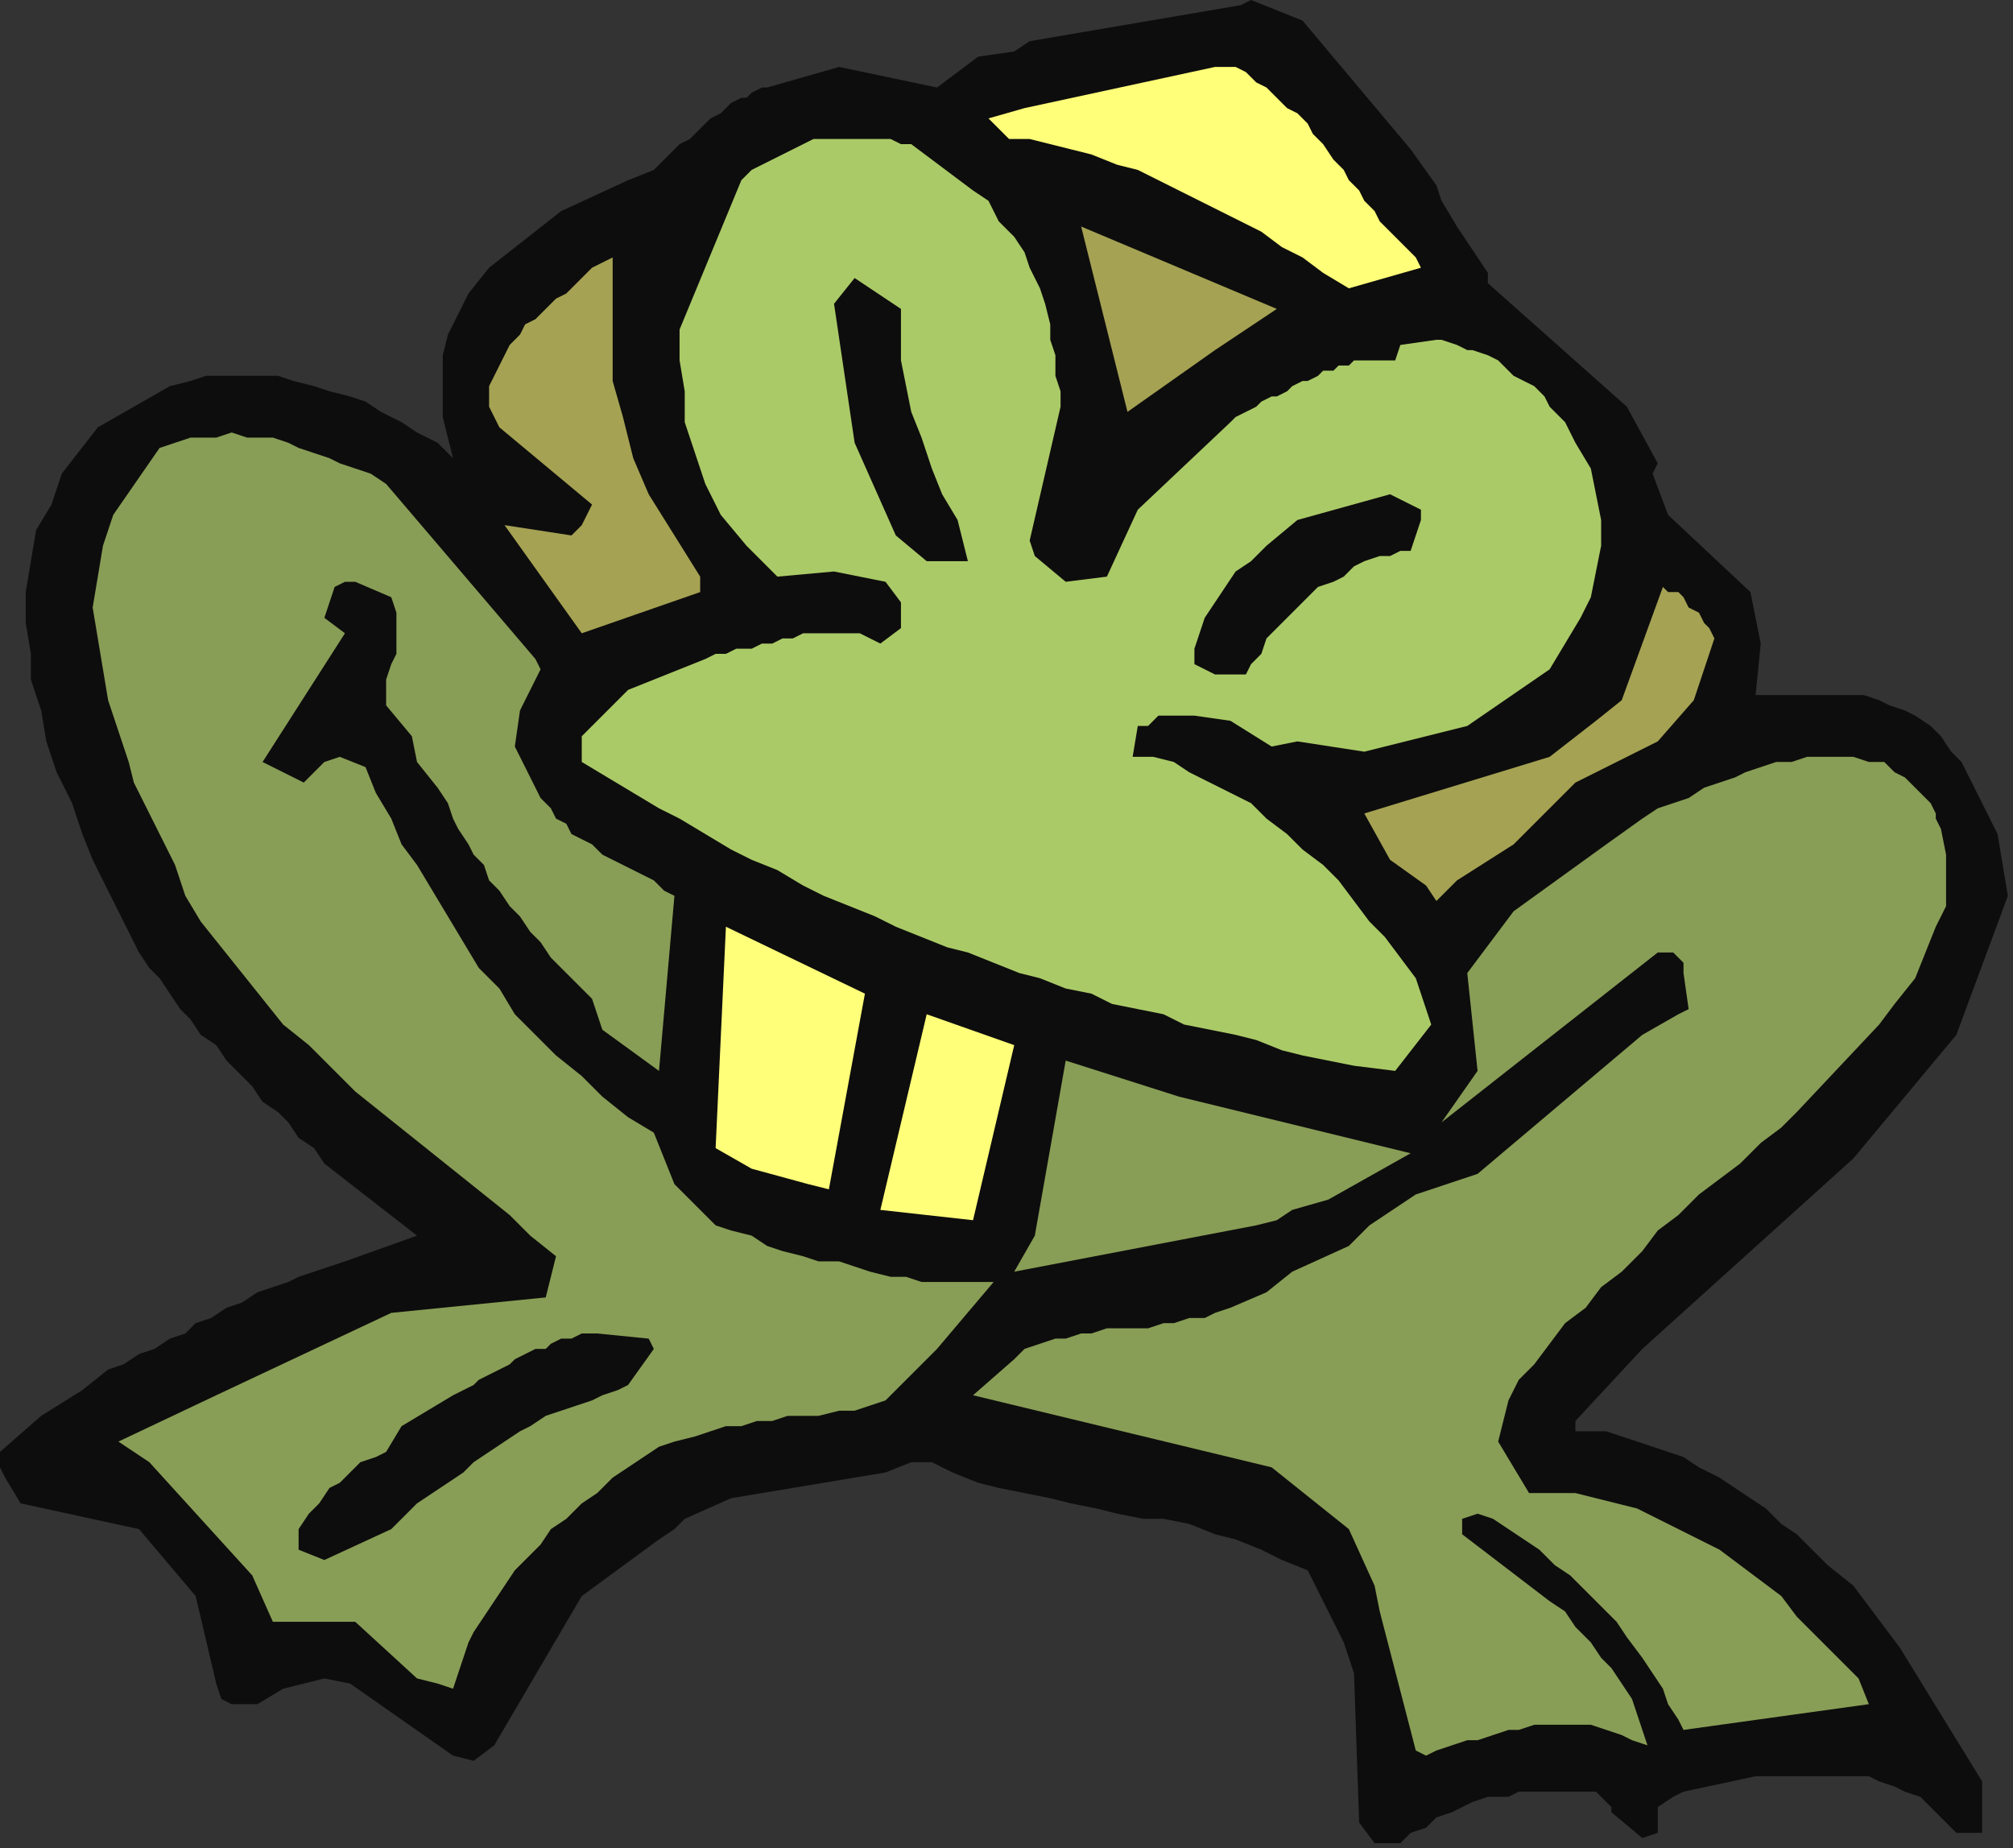
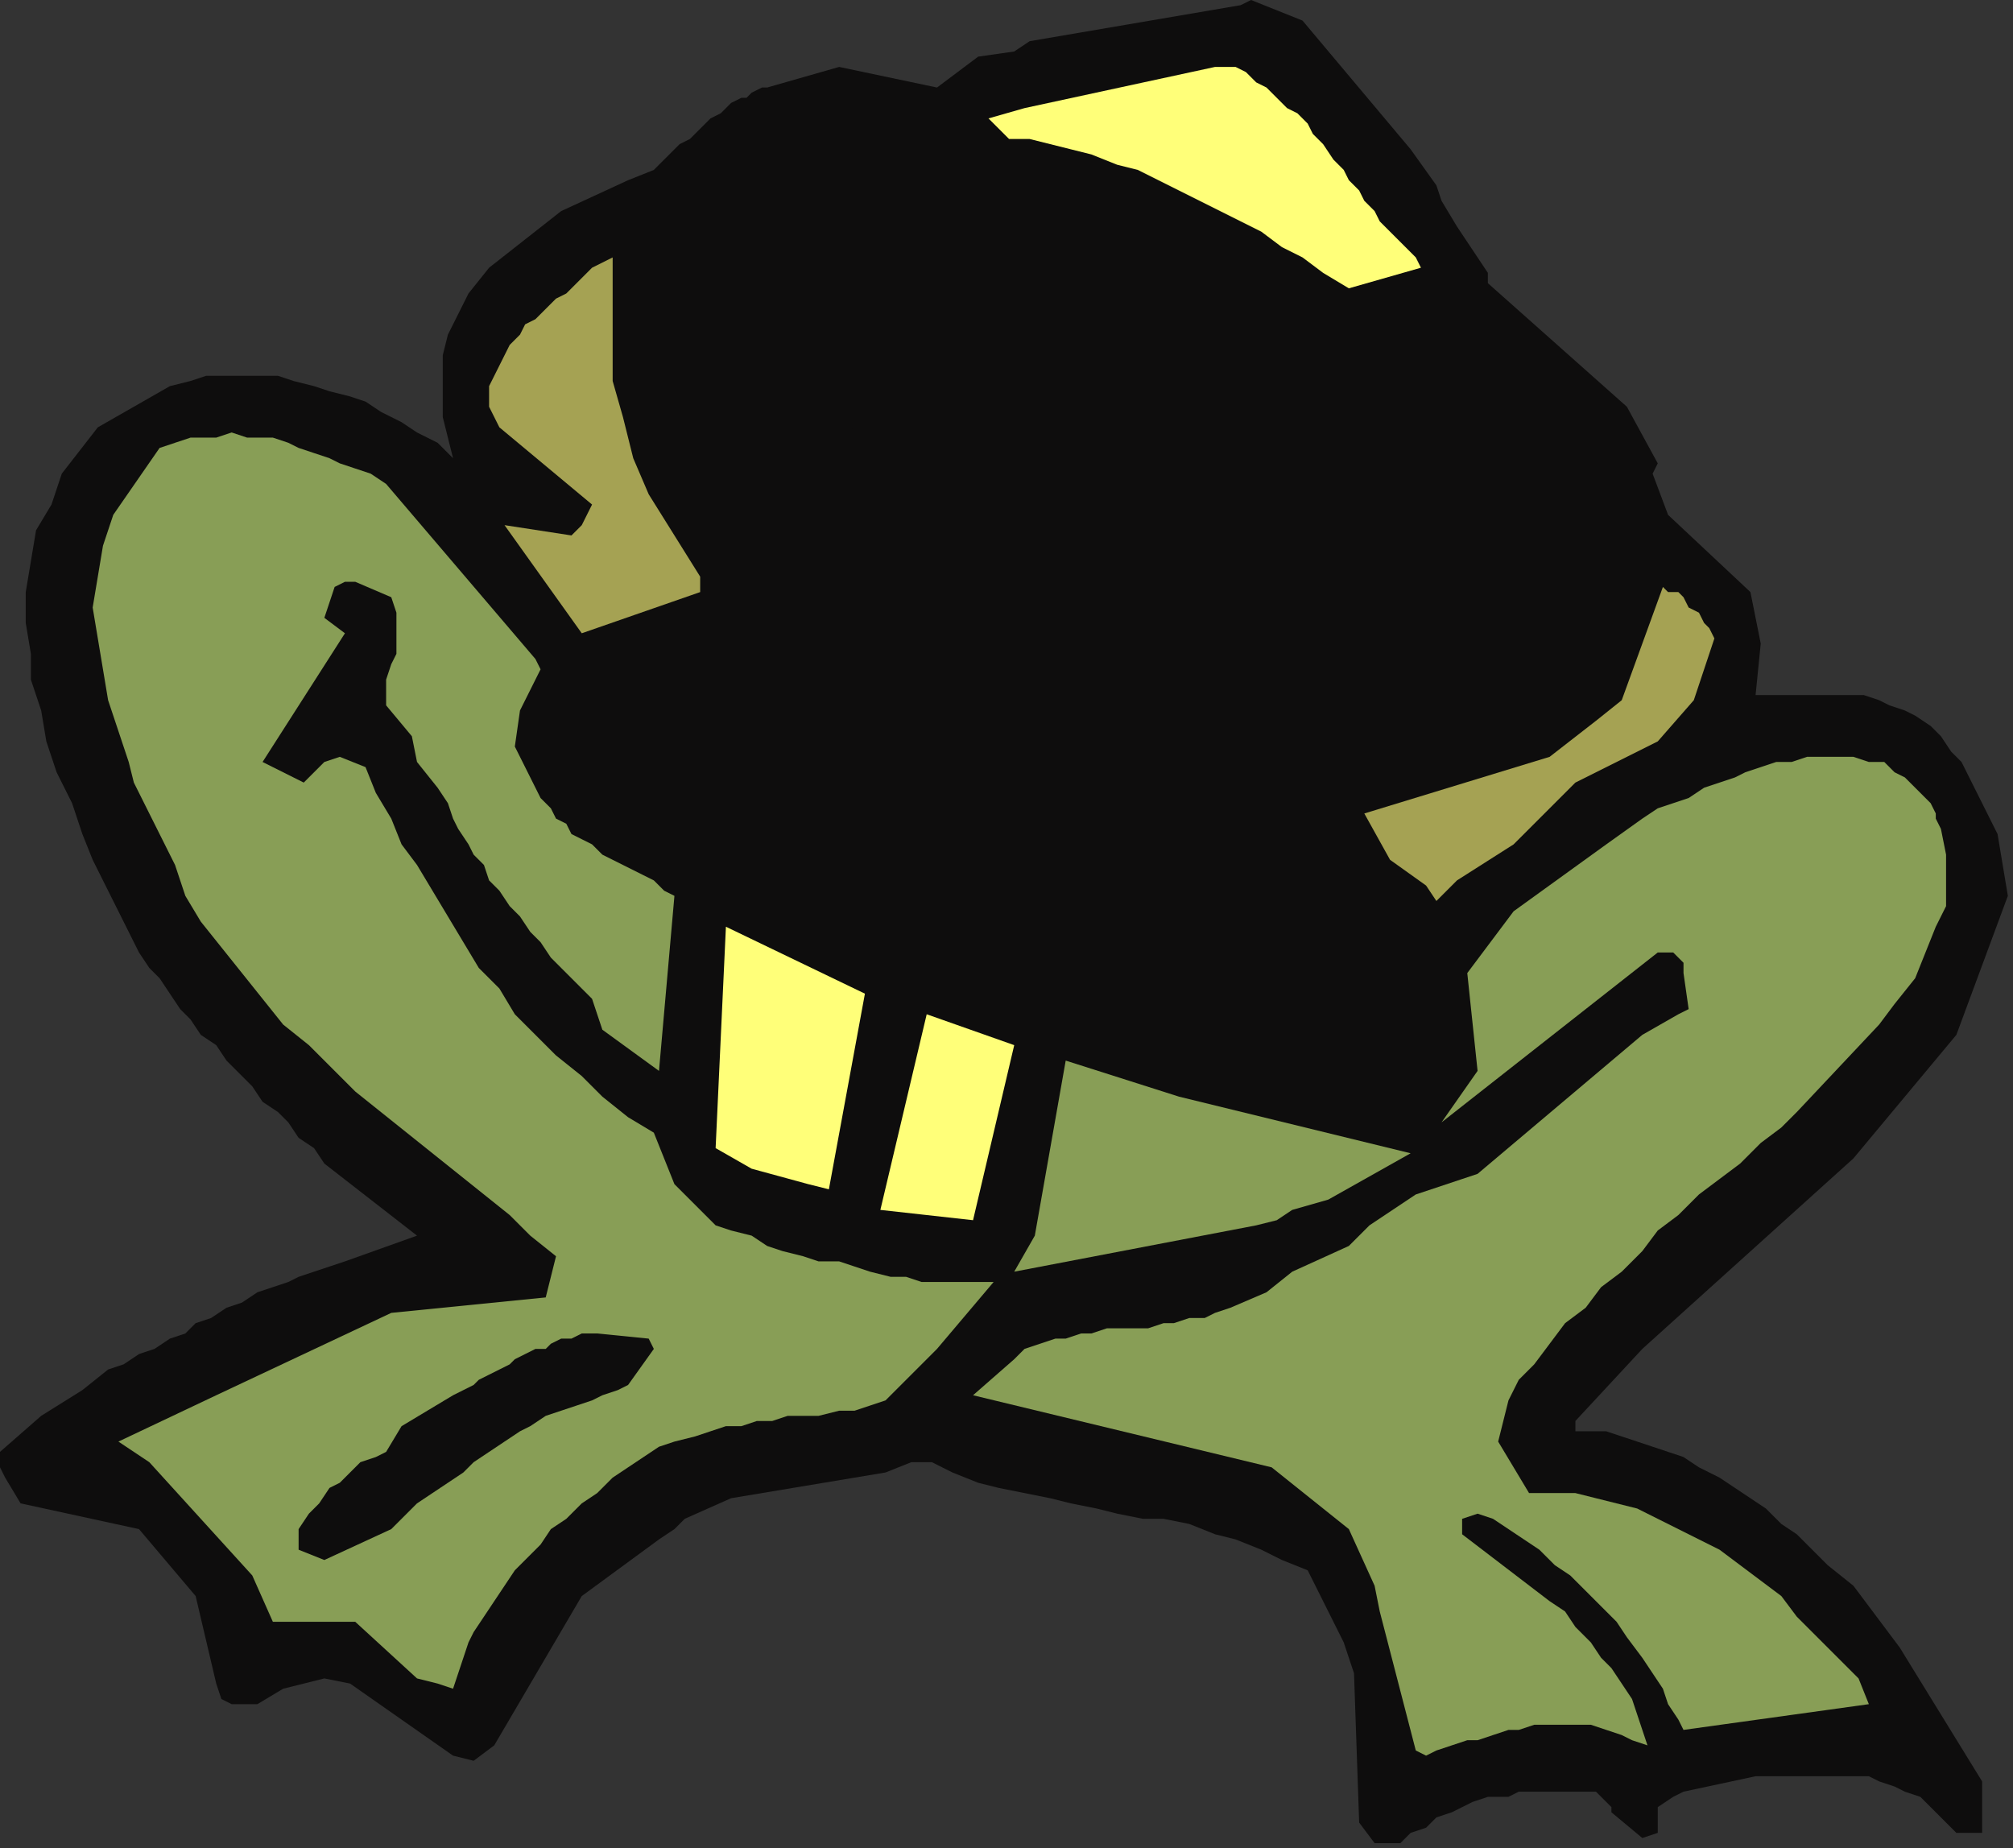
<svg xmlns="http://www.w3.org/2000/svg" xmlns:ns1="http://sodipodi.sourceforge.net/DTD/sodipodi-0.dtd" xmlns:ns2="http://www.inkscape.org/namespaces/inkscape" version="1.0" width="103.452mm" height="94.985mm" id="svg33" ns1:docname="CFROG002.WMF">
  <rect width="100%" height="100%" fill="#333333" stroke="none" />
  <ns1:namedview pagecolor="#ffffff" bordercolor="#666666" borderopacity="1" objecttolerance="10" gridtolerance="10" guidetolerance="10" ns2:pageopacity="0" ns2:pageshadow="2" ns2:window-width="640" ns2:window-height="480" id="namedview35" />
  <defs id="defs3">
    <pattern id="WMFhbasepattern" patternUnits="userSpaceOnUse" width="6" height="6" x="0" y="0" />
  </defs>
  <path style="fill:#0e0d0d;fill-rule:evenodd;fill-opacity:1;stroke:none;" d="  M 267,358   L 264,354   L 263,325   L 261,319   L 255,307   L 254,305   L 249,303   L 245,301   L 240,299   L 236,298   L 231,296   L 226,295   L 222,295   L 217,294   L 213,293   L 208,292   L 204,291   L 199,290   L 194,289   L 190,288   L 185,286   L 181,284   L 177,284   L 172,286   L 142,291   L 133,295   L 131,297   L 128,299   L 113,310   L 96,339   L 92,342   L 88,341   L 68,327   L 63,326   L 55,328   L 50,331   L 45,331   L 43,330   L 42,327   L 38,310   L 27,297   L 4,292   L 1,287   L 0,285   L 0,282   L 8,275   L 16,270   L 21,266   L 24,265   L 27,263   L 30,262   L 33,260   L 36,259   L 38,257   L 41,256   L 44,254   L 47,253   L 50,251   L 53,250   L 56,249   L 58,248   L 61,247   L 64,246   L 67,245   L 81,240   L 63,226   L 61,223   L 58,221   L 56,218   L 54,216   L 51,214   L 49,211   L 46,208   L 44,206   L 42,203   L 39,201   L 37,198   L 35,196   L 33,193   L 31,190   L 29,188   L 27,185   L 24,179   L 21,173   L 18,167   L 16,162   L 14,156   L 11,150   L 9,144   L 8,138   L 6,132   L 6,127   L 5,121   L 5,115   L 6,109   L 7,103   L 10,98   L 12,92   L 19,83   L 33,75   L 37,74   L 40,73   L 43,73   L 47,73   L 50,73   L 54,73   L 57,74   L 61,75   L 64,76   L 68,77   L 71,78   L 74,80   L 78,82   L 81,84   L 85,86   L 88,89   L 87,85   L 86,81   L 86,77   L 86,73   L 86,69   L 87,65   L 89,61   L 91,57   L 95,52   L 109,41   L 122,35   L 127,33   L 128,32   L 130,30   L 131,29   L 132,28   L 134,27   L 135,26   L 137,24   L 138,23   L 140,22   L 141,21   L 142,20   L 144,19   L 145,19   L 146,18   L 148,17   L 149,17   L 163,13   L 182,17   L 190,11   L 197,10   L 200,8   L 241,1   L 243,0   L 253,4   L 274,29   L 279,36   L 280,39   L 283,44   L 289,53   L 289,55   L 316,79   L 322,90   L 321,92   L 324,100   L 340,115   L 342,125   L 341,135   L 343,135   L 346,135   L 349,135   L 351,135   L 354,135   L 357,135   L 359,135   L 362,135   L 365,136   L 367,137   L 370,138   L 372,139   L 375,141   L 377,143   L 379,146   L 381,148   L 388,162   L 390,174   L 380,201   L 360,225   L 319,262   L 306,276   L 306,278   L 309,278   L 312,278   L 315,279   L 318,280   L 321,281   L 324,282   L 327,283   L 330,285   L 334,287   L 337,289   L 340,291   L 343,293   L 346,296   L 349,298   L 352,301   L 355,304   L 360,308   L 366,316   L 369,320   L 385,346   L 385,356   L 380,356   L 377,353   L 375,351   L 373,349   L 370,348   L 368,347   L 365,346   L 363,345   L 360,345   L 358,345   L 355,345   L 353,345   L 350,345   L 348,345   L 345,345   L 343,345   L 341,345   L 327,348   L 325,349   L 322,351   L 322,356   L 319,357   L 313,352   L 313,351   L 310,348   L 307,348   L 305,348   L 303,348   L 300,348   L 298,348   L 295,348   L 293,349   L 291,349   L 289,349   L 286,350   L 284,351   L 282,352   L 279,353   L 277,355   L 274,356   L 272,358   L 267,358  z " id="path5" />
  <path style="fill:#889e56;fill-rule:evenodd;fill-opacity:1;stroke:none;" d="  M 275,340   L 268,313   L 267,308   L 262,297   L 247,285   L 189,271   L 197,264   L 199,262   L 202,261   L 205,260   L 207,260   L 210,259   L 212,259   L 215,258   L 218,258   L 220,258   L 223,258   L 226,257   L 228,257   L 231,256   L 234,256   L 236,255   L 239,254   L 246,251   L 251,247   L 262,242   L 266,238   L 275,232   L 287,228   L 319,201   L 326,197   L 328,196   L 327,189   L 327,187   L 325,185   L 322,185   L 280,218   L 287,208   L 285,189   L 294,177   L 312,164   L 319,159   L 322,157   L 325,156   L 328,155   L 331,153   L 334,152   L 337,151   L 339,150   L 342,149   L 345,148   L 348,148   L 351,147   L 354,147   L 357,147   L 360,147   L 363,148   L 366,148   L 368,150   L 370,151   L 372,153   L 373,154   L 375,156   L 376,158   L 376,159   L 377,161   L 378,166   L 378,171   L 378,176   L 376,180   L 374,185   L 372,190   L 368,195   L 365,199   L 349,216   L 346,219   L 342,222   L 338,226   L 334,229   L 330,232   L 326,236   L 322,239   L 319,243   L 315,247   L 311,250   L 308,254   L 304,257   L 301,261   L 298,265   L 295,268   L 293,272   L 291,280   L 297,290   L 301,290   L 306,290   L 310,291   L 314,292   L 318,293   L 322,295   L 326,297   L 330,299   L 334,301   L 338,304   L 342,307   L 346,310   L 349,314   L 353,318   L 357,322   L 361,326   L 363,331   L 327,336   L 326,334   L 324,331   L 323,328   L 321,325   L 319,322   L 316,318   L 314,315   L 311,312   L 308,309   L 305,306   L 302,304   L 299,301   L 296,299   L 293,297   L 290,295   L 287,294   L 284,295   L 284,298   L 301,311   L 304,313   L 306,316   L 309,319   L 311,322   L 313,324   L 315,327   L 317,330   L 318,333   L 320,339   L 317,338   L 315,337   L 312,336   L 309,335   L 306,335   L 304,335   L 301,335   L 298,335   L 295,336   L 293,336   L 290,337   L 287,338   L 285,338   L 282,339   L 279,340   L 277,341   L 275,340  z " id="path7" />
  <path style="fill:#889e56;fill-rule:evenodd;fill-opacity:1;stroke:none;" d="  M 85,327   L 81,326   L 69,315   L 53,315   L 49,306   L 29,284   L 23,280   L 42,271   L 76,255   L 106,252   L 108,244   L 103,240   L 99,236   L 94,232   L 89,228   L 84,224   L 79,220   L 74,216   L 69,212   L 65,208   L 60,203   L 55,199   L 51,194   L 47,189   L 43,184   L 39,179   L 36,174   L 34,168   L 26,152   L 25,148   L 23,142   L 21,136   L 20,130   L 19,124   L 18,118   L 19,112   L 20,106   L 22,100   L 31,87   L 34,86   L 37,85   L 40,85   L 42,85   L 45,84   L 48,85   L 50,85   L 53,85   L 56,86   L 58,87   L 61,88   L 64,89   L 66,90   L 69,91   L 72,92   L 75,94   L 104,128   L 105,130   L 101,138   L 100,145   L 103,151   L 104,153   L 105,155   L 107,157   L 108,159   L 110,160   L 111,162   L 113,163   L 115,164   L 117,166   L 119,167   L 121,168   L 123,169   L 125,170   L 127,171   L 129,173   L 131,174   L 128,208   L 117,200   L 115,194   L 112,191   L 109,188   L 107,186   L 105,183   L 103,181   L 101,178   L 99,176   L 97,173   L 95,171   L 94,168   L 92,166   L 91,164   L 89,161   L 88,159   L 87,156   L 85,153   L 81,148   L 80,143   L 75,137   L 75,134   L 75,132   L 76,129   L 77,127   L 77,124   L 77,122   L 77,119   L 76,116   L 69,113   L 67,113   L 65,114   L 63,120   L 67,123   L 51,148   L 53,149   L 59,152   L 63,148   L 66,147   L 71,149   L 73,154   L 76,159   L 78,164   L 81,168   L 84,173   L 87,178   L 90,183   L 93,188   L 97,192   L 100,197   L 104,201   L 108,205   L 113,209   L 117,213   L 122,217   L 127,220   L 131,230   L 139,238   L 142,239   L 146,240   L 149,242   L 152,243   L 156,244   L 159,245   L 163,245   L 166,246   L 169,247   L 173,248   L 176,248   L 179,249   L 183,249   L 186,249   L 189,249   L 193,249   L 182,262   L 172,272   L 169,273   L 166,274   L 163,274   L 159,275   L 156,275   L 153,275   L 150,276   L 147,276   L 144,277   L 141,277   L 138,278   L 135,279   L 131,280   L 128,281   L 125,283   L 122,285   L 119,287   L 116,290   L 113,292   L 110,295   L 107,297   L 105,300   L 102,303   L 100,305   L 98,308   L 96,311   L 94,314   L 92,317   L 91,319   L 90,322   L 89,325   L 88,328   L 85,327  z " id="path9" />
  <path style="fill:#0e0d0d;fill-rule:evenodd;fill-opacity:1;stroke:none;" d="  M 63,303   L 58,301   L 58,297   L 60,294   L 62,292   L 64,289   L 66,288   L 68,286   L 70,284   L 73,283   L 75,282   L 78,277   L 88,271   L 90,270   L 92,269   L 93,268   L 95,267   L 97,266   L 99,265   L 100,264   L 102,263   L 104,262   L 106,262   L 107,261   L 109,260   L 111,260   L 113,259   L 115,259   L 116,259   L 126,260   L 127,262   L 122,269   L 120,270   L 117,271   L 115,272   L 112,273   L 109,274   L 106,275   L 103,277   L 101,278   L 98,280   L 95,282   L 92,284   L 90,286   L 87,288   L 84,290   L 81,292   L 79,294   L 76,297   L 63,303  z " id="path11" />
  <path style="fill:#889e56;fill-rule:evenodd;fill-opacity:1;stroke:none;" d="  M 197,247   L 201,240   L 207,206   L 229,213   L 274,224   L 258,233   L 251,235   L 248,237   L 244,238   L 197,247  z " id="path13" />
  <path style="fill:#ffff79;fill-rule:evenodd;fill-opacity:1;stroke:none;" d="  M 180,236   L 171,235   L 180,197   L 197,203   L 189,237   L 180,236  z " id="path15" />
  <path style="fill:#ffff79;fill-rule:evenodd;fill-opacity:1;stroke:none;" d="  M 157,230   L 146,227   L 139,223   L 141,180   L 168,193   L 161,231   L 157,230  z " id="path17" />
-   <path style="fill:#aaca67;fill-rule:evenodd;fill-opacity:1;stroke:none;" d="  M 263,207   L 258,206   L 253,205   L 249,204   L 244,202   L 240,201   L 235,200   L 230,199   L 226,197   L 221,196   L 216,195   L 212,193   L 207,192   L 202,190   L 198,189   L 193,187   L 188,185   L 184,184   L 179,182   L 174,180   L 170,178   L 165,176   L 160,174   L 156,172   L 151,169   L 146,167   L 142,165   L 137,162   L 132,159   L 128,157   L 123,154   L 118,151   L 113,148   L 113,143   L 122,134   L 127,132   L 137,128   L 139,127   L 141,127   L 143,126   L 146,126   L 148,125   L 150,125   L 152,124   L 154,124   L 156,123   L 158,123   L 161,123   L 163,123   L 165,123   L 167,123   L 169,124   L 171,125   L 175,122   L 175,117   L 172,113   L 162,111   L 151,112   L 145,106   L 140,100   L 137,94   L 135,88   L 133,82   L 133,76   L 132,70   L 132,64   L 144,35   L 146,33   L 148,32   L 150,31   L 152,30   L 154,29   L 156,28   L 158,27   L 161,27   L 163,27   L 165,27   L 167,27   L 169,27   L 171,27   L 173,27   L 175,28   L 177,28   L 181,31   L 185,34   L 189,37   L 192,39   L 194,43   L 197,46   L 199,49   L 200,52   L 202,56   L 203,59   L 204,63   L 204,66   L 205,69   L 205,73   L 206,76   L 206,79   L 200,105   L 201,108   L 207,113   L 215,112   L 221,99   L 239,82   L 240,81   L 242,80   L 244,79   L 245,78   L 247,77   L 248,77   L 250,76   L 251,75   L 253,74   L 254,74   L 256,73   L 257,72   L 259,72   L 260,71   L 262,71   L 263,70   L 271,70   L 272,67   L 279,66   L 280,66   L 283,67   L 285,68   L 286,68   L 289,69   L 291,70   L 292,71   L 294,73   L 296,74   L 298,75   L 300,77   L 301,79   L 303,81   L 304,82   L 305,84   L 306,86   L 309,91   L 310,96   L 311,101   L 311,106   L 310,111   L 309,116   L 307,120   L 304,125   L 301,130   L 285,141   L 265,146   L 252,144   L 247,145   L 239,140   L 232,139   L 225,139   L 223,141   L 221,141   L 220,147   L 224,147   L 228,148   L 231,150   L 235,152   L 239,154   L 243,156   L 246,159   L 250,162   L 253,165   L 257,168   L 260,171   L 263,175   L 266,179   L 269,182   L 272,186   L 275,190   L 277,196   L 278,199   L 271,208   L 263,207  z " id="path19" />
  <path style="fill:#a5a253;fill-rule:evenodd;fill-opacity:1;stroke:none;" d="  M 279,175   L 277,172   L 270,167   L 265,158   L 301,147   L 310,140   L 315,136   L 323,114   L 324,115   L 326,115   L 327,116   L 328,118   L 330,119   L 331,121   L 332,122   L 333,124   L 329,136   L 322,144   L 306,152   L 294,164   L 283,171   L 279,175  z " id="path21" />
  <path style="fill:#0e0d0d;fill-rule:evenodd;fill-opacity:1;stroke:none;" d="  M 236,131   L 232,129   L 232,126   L 233,123   L 234,120   L 236,117   L 238,114   L 240,111   L 243,109   L 246,106   L 252,101   L 270,96   L 276,99   L 276,101   L 274,107   L 272,107   L 270,108   L 268,108   L 265,109   L 263,110   L 261,112   L 259,113   L 256,114   L 254,116   L 252,118   L 250,120   L 248,122   L 246,124   L 245,127   L 243,129   L 242,131   L 236,131  z " id="path23" />
-   <path style="fill:#a5a253;fill-rule:evenodd;fill-opacity:1;stroke:none;" d="  M 113,123   L 98,102   L 111,104   L 113,102   L 115,98   L 97,83   L 95,79   L 95,77   L 95,75   L 96,73   L 97,71   L 98,69   L 99,67   L 101,65   L 102,63   L 104,62   L 106,60   L 108,58   L 110,57   L 112,55   L 113,54   L 115,52   L 117,51   L 119,50   L 119,58   L 119,66   L 119,74   L 121,81   L 123,89   L 126,96   L 131,104   L 136,112   L 136,115   L 113,123  z " id="path25" />
+   <path style="fill:#a5a253;fill-rule:evenodd;fill-opacity:1;stroke:none;" d="  M 113,123   L 98,102   L 111,104   L 113,102   L 115,98   L 97,83   L 95,79   L 95,77   L 95,75   L 97,71   L 98,69   L 99,67   L 101,65   L 102,63   L 104,62   L 106,60   L 108,58   L 110,57   L 112,55   L 113,54   L 115,52   L 117,51   L 119,50   L 119,58   L 119,66   L 119,74   L 121,81   L 123,89   L 126,96   L 131,104   L 136,112   L 136,115   L 113,123  z " id="path25" />
  <path style="fill:#0e0d0d;fill-rule:evenodd;fill-opacity:1;stroke:none;" d="  M 180,109   L 174,104   L 166,86   L 162,59   L 166,54   L 175,60   L 175,65   L 175,70   L 176,75   L 177,80   L 179,85   L 181,91   L 183,96   L 186,101   L 188,109   L 180,109  z " id="path27" />
-   <path style="fill:#a5a253;fill-rule:evenodd;fill-opacity:1;stroke:none;" d="  M 219,80   L 210,44   L 248,60   L 236,68   L 219,80  z " id="path29" />
  <path style="fill:#ffff79;fill-rule:evenodd;fill-opacity:1;stroke:none;" d="  M 262,56   L 257,53   L 253,50   L 249,48   L 245,45   L 241,43   L 237,41   L 233,39   L 229,37   L 225,35   L 221,33   L 217,32   L 212,30   L 208,29   L 204,28   L 200,27   L 196,27   L 192,23   L 199,21   L 236,13   L 240,13   L 242,14   L 244,16   L 246,17   L 248,19   L 250,21   L 252,22   L 254,24   L 255,26   L 257,28   L 259,31   L 261,33   L 262,35   L 264,37   L 265,39   L 267,41   L 268,43   L 275,50   L 276,52   L 262,56  z " id="path31" />
</svg>